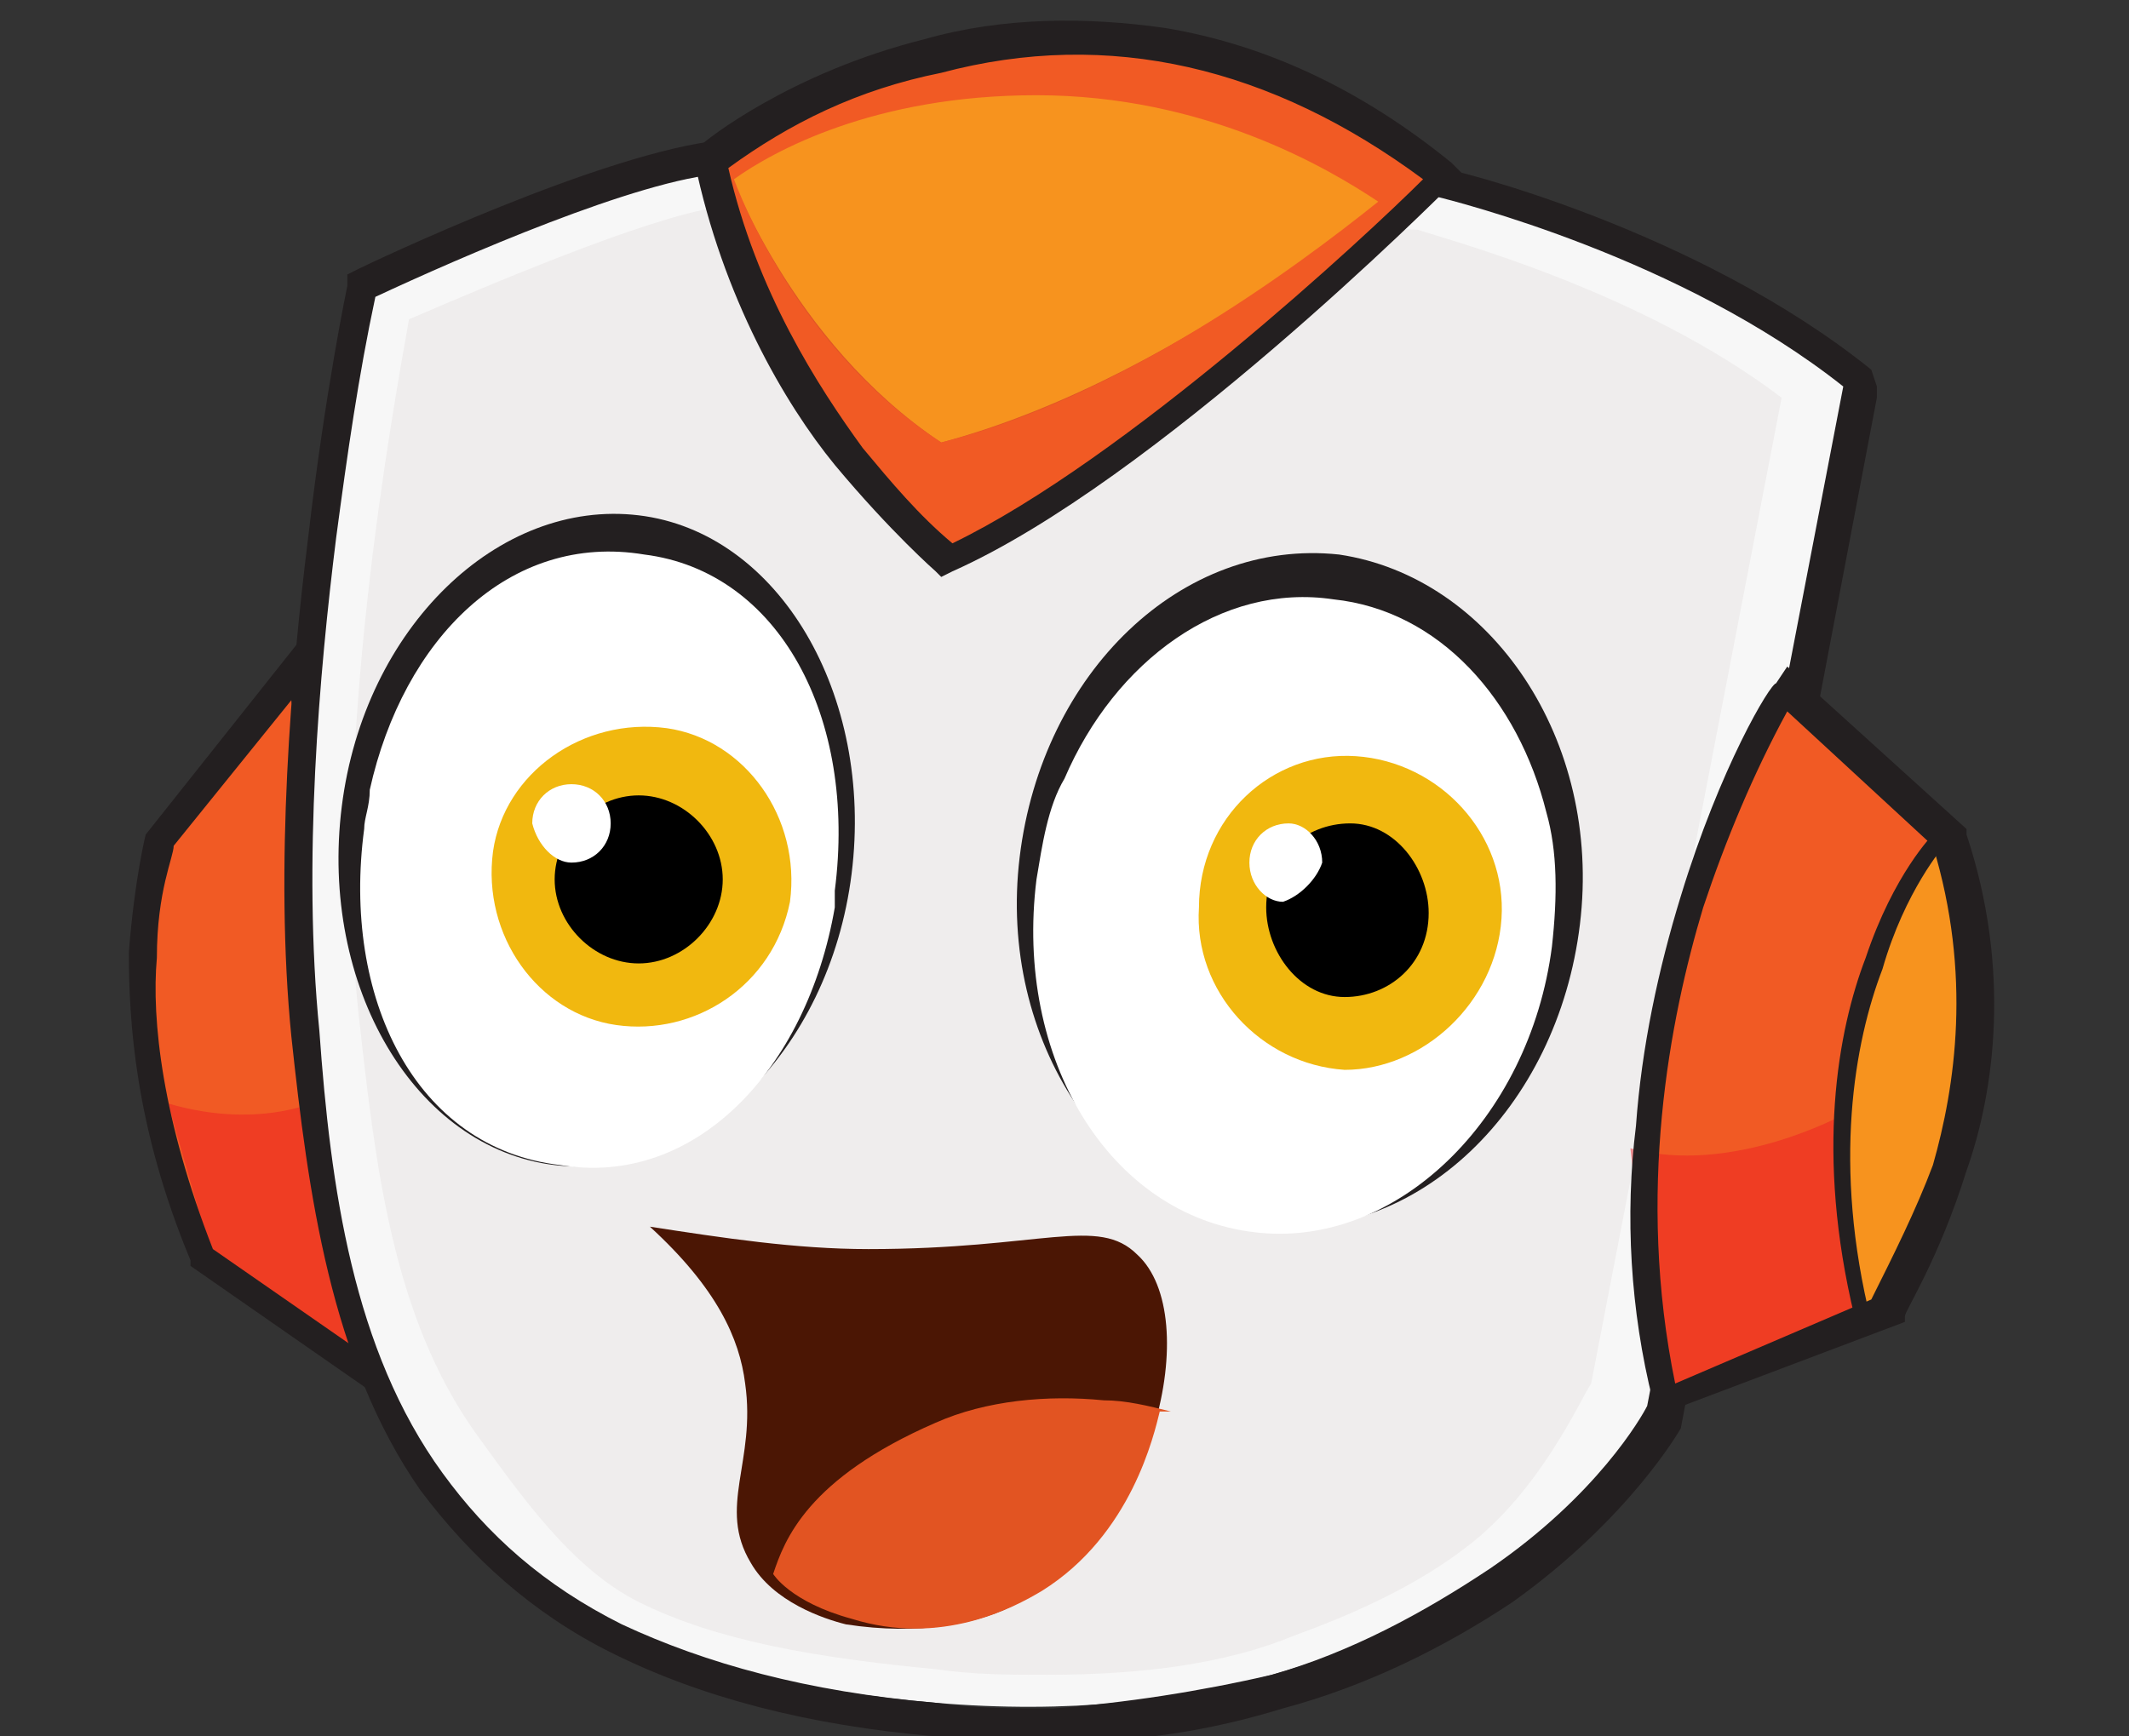
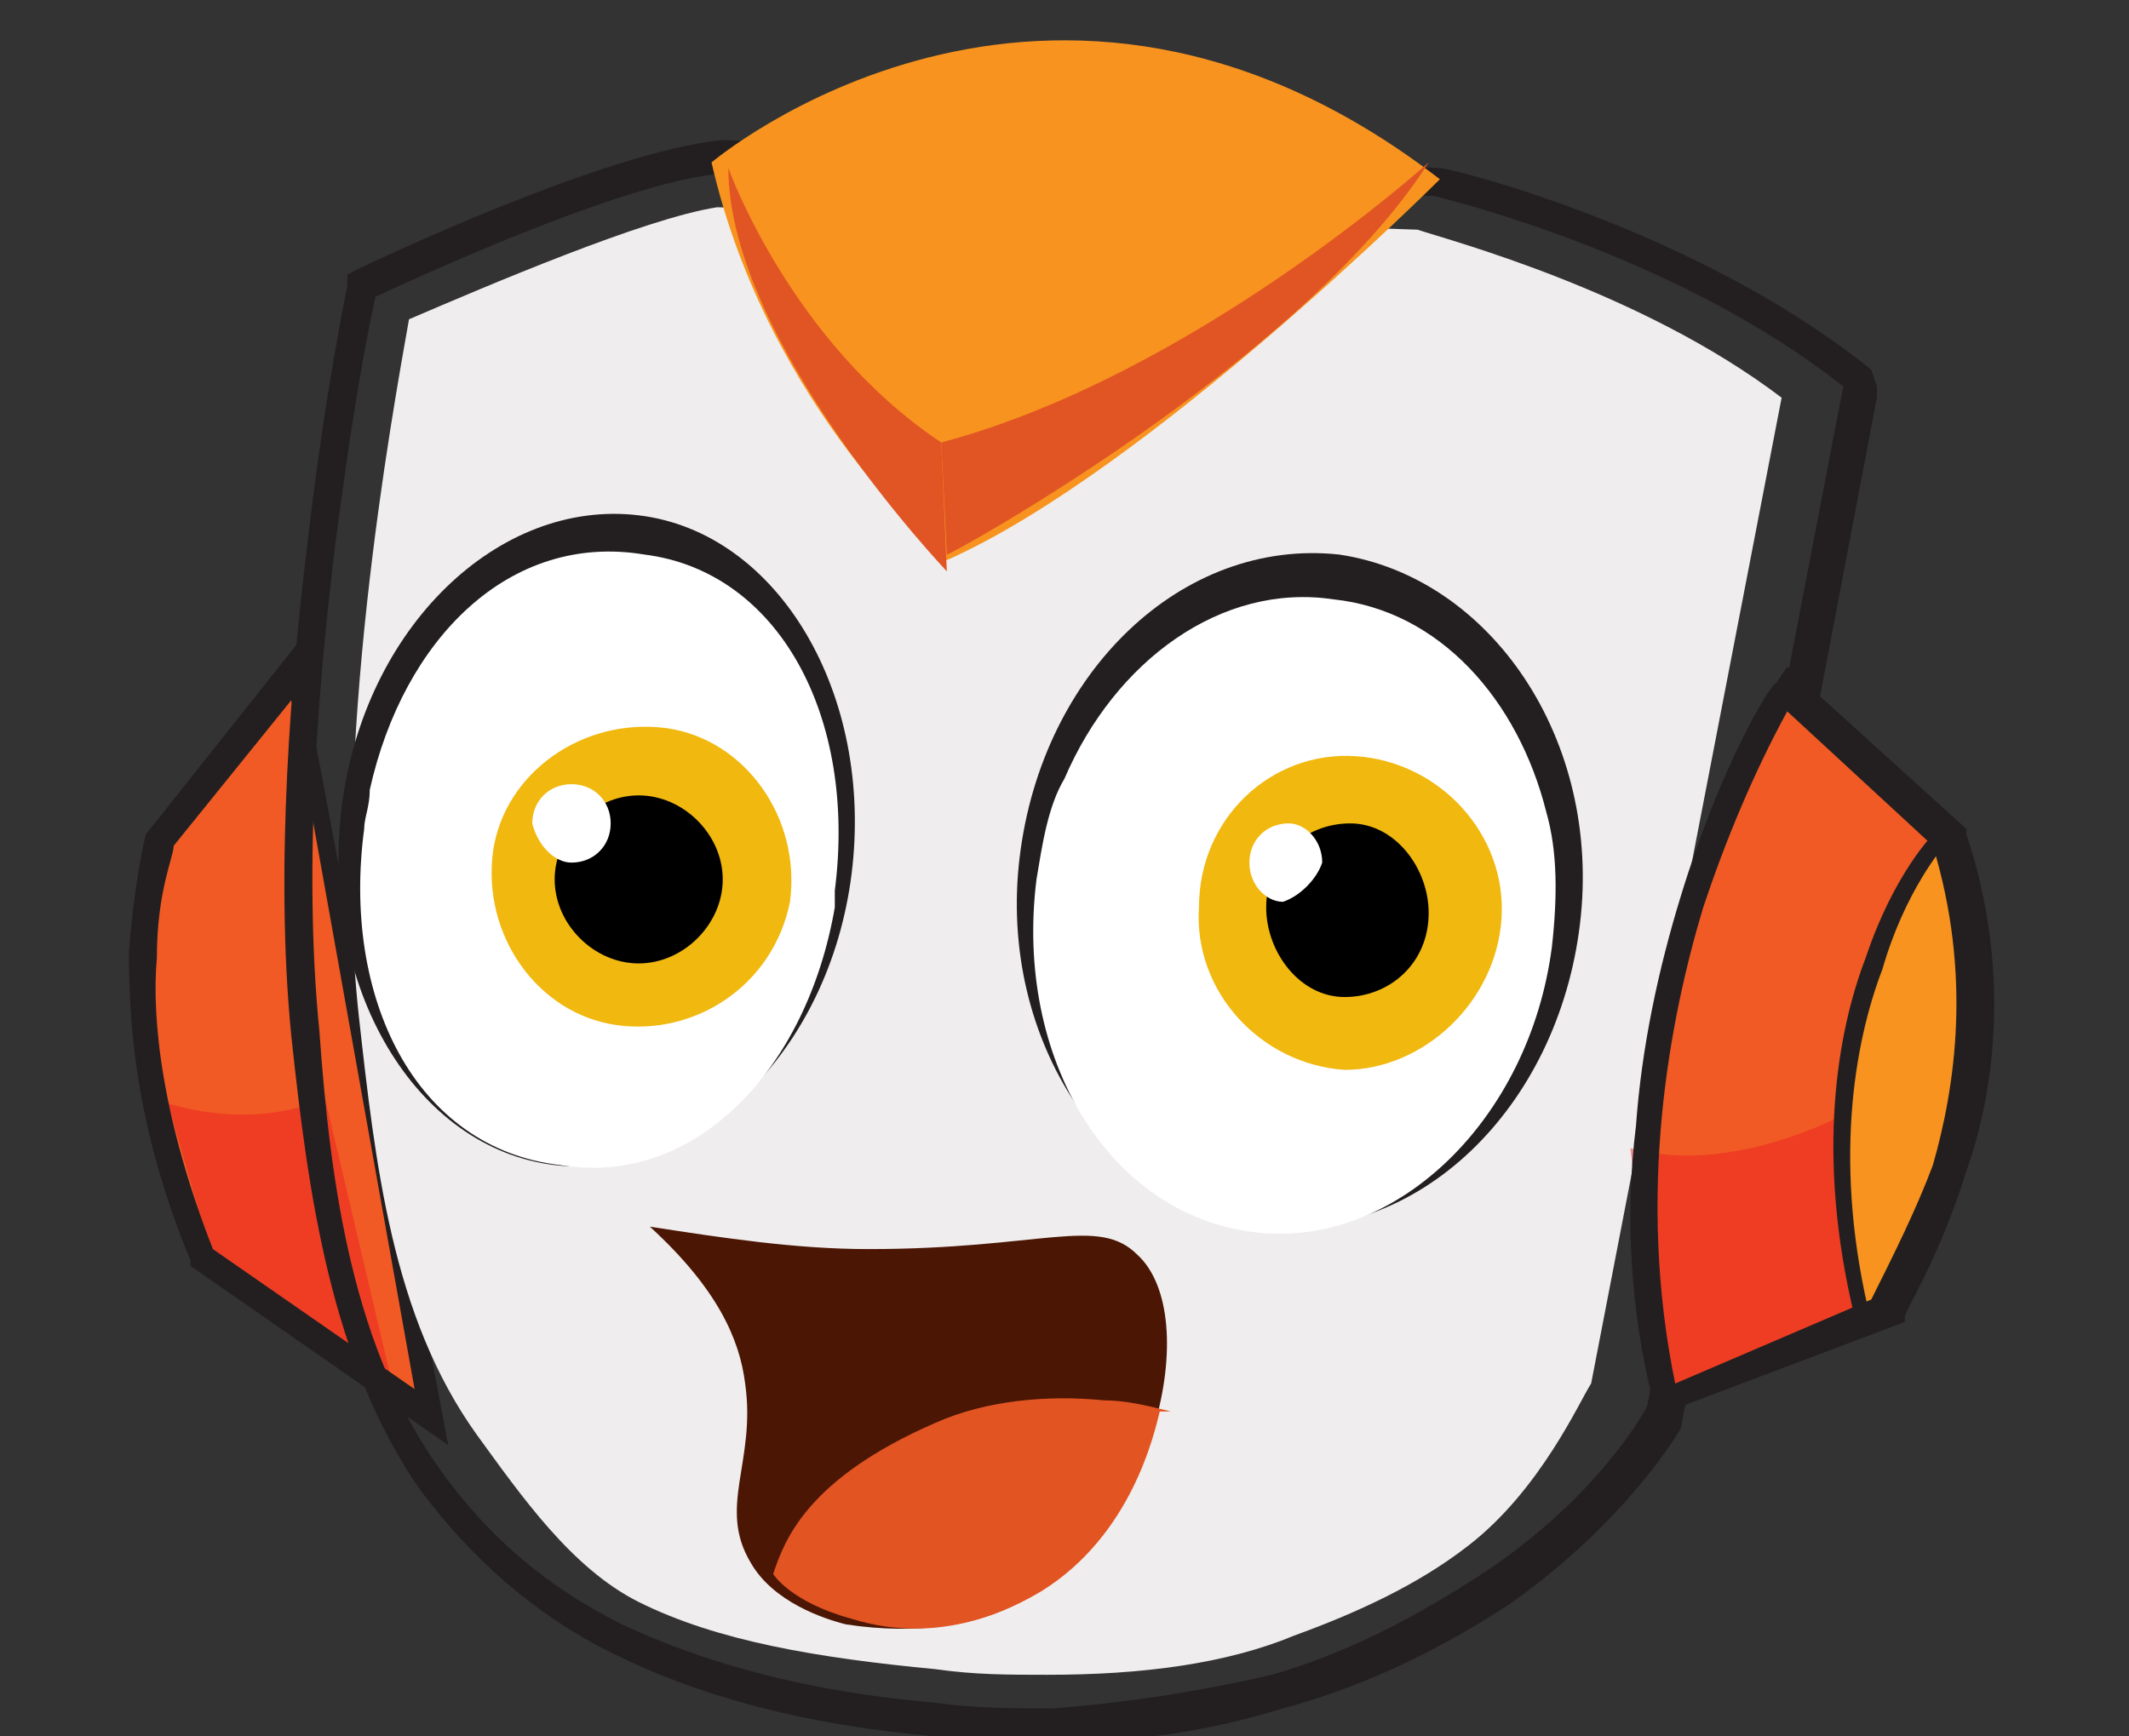
<svg xmlns="http://www.w3.org/2000/svg" version="1.1" id="Layer_1" x="0px" y="0px" viewBox="0 0 38 31" style="enable-background:new 0 0 38 31;" xml:space="preserve">
  <rect x="0" y="0" width="38" height="31" fill="#333333" stroke="none" />
  <style type="text/css">
	.st0{fill:#F15A24;}
	.st1{opacity:0.47;fill:#ED1C24;enable-background:new    ;}
	.st2{fill:#231F20;}
	.st3{fill:#F7F7F7;}
	.st4{fill:#EFEDED;}
	.st5{fill:#F7931E;}
	.st6{fill:#FFFFFF;}
	.st7{fill:#F1B80F;}
	.st8{fill:#4B1604;}
	.st9{fill:#E25422;}
	.st10{fill:#E15524;}
</style>
  <path class="st0" d="M5.3,12l-2.4,3c0,0-1.1,2.9,0.7,7.5l4.1,2.8L5.3,12z" />
  <path class="st1" d="M5.8,19.6c0,0-1.1,0.6-2.8,0.1l0.8,2.8L7,24.7L5.8,19.6z" />
  <path class="st2" d="M3.8,22.3l3.6,2.5L5.2,12.5l-2.1,2.6c0,0.2-0.3,0.8-0.3,2C2.7,18.2,2.9,20,3.8,22.3z M8,25.8l-4.6-3.2l0-0.1  c-1-2.4-1.1-4.3-1.1-5.5c0.1-1.3,0.3-2.1,0.3-2.1l0,0l0,0l2.7-3.4L8,25.8z" />
-   <path class="st3" d="M25.6,3.1c0,0,4.4,1.1,7.5,3.5L29.6,25c0,0-3.4,6.2-12.9,5.4C7.1,29.6,6,24.1,5.4,18.3C4.8,12.4,6.4,5,6.4,5  s4.4-2.1,6.4-2.3L25.6,3.1z" />
  <path class="st4" d="M18.7,29.9c-0.7,0-1.3,0-2-0.1c-2.1-0.2-3.9-0.5-5.3-1.2c-1.2-0.6-2.1-1.9-2.9-3c-1.5-2.1-1.8-4.8-2.1-7.5  C5.9,13.4,7,7.4,7.3,5.7c1.4-0.6,4.2-1.8,5.5-2l12.5,0.4c0.6,0.2,4,1.1,6.5,3l-3.4,17.6c-0.2,0.3-0.9,1.9-2.2,2.9  c-0.9,0.7-2,1.2-3.1,1.6C21.9,29.7,20.4,29.9,18.7,29.9z" />
  <path class="st2" d="M33.4,6.6C30.3,4.1,25.9,3,25.7,3l0,0L12.9,2.5h0c-2.1,0.2-6.3,2.2-6.5,2.3L6.2,4.9l0,0.2c0,0-0.4,1.9-0.7,4.5  c-0.3,2.4-0.6,5.9-0.3,8.9c0.3,2.8,0.7,5.8,2.3,8.1c0.9,1.2,2,2.2,3.4,2.9c1.6,0.8,3.5,1.3,5.8,1.5c0.7,0.1,1.4,0.1,2.2,0.1  c1.4,0,2.7-0.2,4-0.6c1.5-0.4,2.9-1.1,4.1-1.9c2.1-1.5,3-3.1,3-3.1l0,0l3.5-18.4l0-0.2L33.4,6.6z M29.4,25.1  c-0.1,0.2-0.9,1.6-2.8,2.9c-1.2,0.8-2.5,1.5-3.9,1.9c-1.3,0.3-2.6,0.5-3.9,0.6c-0.7,0-1.4,0-2.1-0.1c-2.3-0.2-4.1-0.7-5.6-1.4  c-1.4-0.7-2.4-1.6-3.2-2.7c-1.6-2.2-2-5.1-2.2-7.9c-0.3-3,0-6.4,0.3-8.8c0.2-1.5,0.4-2.9,0.7-4.3c1.5-0.7,4.7-2.1,6.2-2.2l12.7,0.4  C26,3.6,30,4.6,32.9,6.9L29.4,25.1z" />
  <path class="st0" d="M31.8,12.3c0,0-3.6,5.9-2.1,12.7l3.9-1.6c0,0,2.6-3.9,1.1-8.4L31.8,12.3z" />
  <path class="st1" d="M32.9,19.9c0,0-2,1.1-3.8,0.6l0.5,4.4l3.8-1.4L32.9,19.9z" />
  <path class="st5" d="M34.7,15c0,0-2.8,3.2-1.4,8.3c0,0,1.4-1.1,1.7-4.3C35.4,15.8,34.7,15,34.7,15z" />
  <path class="st2" d="M33.1,23.5c-0.7-2.9-0.3-5.1,0.2-6.4c0.5-1.5,1.2-2.2,1.2-2.2l0.2,0.2l-0.1-0.1l0.1,0.1c0,0-0.7,0.8-1.1,2.2  c-0.5,1.3-0.9,3.5-0.2,6.3L33.1,23.5z" />
  <path class="st2" d="M31.9,12.7c-0.6,1.1-1.1,2.3-1.5,3.5c-0.6,2-1.2,5.1-0.5,8.5l3.5-1.5c0.4-0.8,0.8-1.6,1.1-2.4  c0.4-1.4,0.7-3.4,0-5.7L31.9,12.7z M29.5,25.3L29.5,25c-0.4-1.6-0.5-3.3-0.3-4.9c0.1-1.4,0.4-2.8,0.8-4.1c0.7-2.3,1.6-3.8,1.7-3.8  l0.2-0.3l3.2,2.9l0,0.1c0.8,2.4,0.5,4.6,0,6c-0.5,1.6-1.1,2.5-1.1,2.6l0,0.1L29.5,25.3z" />
  <path class="st2" d="M28.2,16.5c0.4-3.3-1.6-6.2-4.3-6.6c-2.8-0.3-5.3,2.1-5.7,5.4c-0.4,3.3,1.6,6.2,4.3,6.6  C25.3,22.2,27.8,19.8,28.2,16.5z" />
  <path class="st6" d="M27.7,16.9c-0.4,3.1-2.8,5.4-5.3,5.1c-2.6-0.3-4.3-3.1-3.9-6.3c0.1-0.6,0.2-1.3,0.5-1.8  c0.9-2.1,2.8-3.5,4.8-3.2c1.9,0.2,3.3,1.8,3.8,3.8C27.8,15.2,27.8,16,27.7,16.9z" />
  <path class="st7" d="M26.8,16.4c0.1-1.5-1.1-2.8-2.6-2.9c-1.5-0.1-2.8,1.1-2.8,2.7c-0.1,1.5,1.1,2.8,2.6,2.9  C25.4,19.1,26.7,17.9,26.8,16.4z" />
  <path d="M22.6,16.2c0,0.8,0.6,1.6,1.4,1.6c0.8,0,1.5-0.6,1.5-1.5c0-0.8-0.6-1.6-1.4-1.6C23.3,14.7,22.6,15.3,22.6,16.2z" />
  <path class="st6" d="M23.6,15.4c0-0.4-0.3-0.7-0.6-0.7c-0.4,0-0.7,0.3-0.7,0.7c0,0.4,0.3,0.7,0.6,0.7C23.2,16,23.5,15.7,23.6,15.4z" />
  <path class="st2" d="M15.2,15.6c0.4-3.2-1.3-6.1-3.8-6.4c-2.5-0.3-4.9,2-5.3,5.2c-0.4,3.2,1.3,6.1,3.8,6.4  C12.4,21.1,14.8,18.8,15.2,15.6z" />
  <path class="st6" d="M14.9,15.9l0,0.3c-0.5,2.9-2.5,5-4.9,4.6c-2.6-0.3-3.9-3-3.5-6c0-0.2,0.1-0.4,0.1-0.7c0.6-2.7,2.5-4.6,4.9-4.2  C13.9,10.2,15.3,12.8,14.9,15.9z" />
  <path class="st7" d="M14.1,16.1c0.2-1.5-0.8-2.9-2.2-3.1c-1.5-0.2-2.9,0.8-3.1,2.2c-0.2,1.5,0.8,2.9,2.2,3.1S13.8,17.6,14.1,16.1z" />
  <path d="M11.4,17.2c0.8,0,1.5-0.7,1.5-1.5c0-0.8-0.7-1.5-1.5-1.5c-0.8,0-1.5,0.7-1.5,1.5C9.9,16.5,10.6,17.2,11.4,17.2z" />
  <path class="st6" d="M10.2,15.4c0.4,0,0.7-0.3,0.7-0.7c0-0.4-0.3-0.7-0.7-0.7c-0.4,0-0.7,0.3-0.7,0.7C9.6,15.1,9.9,15.4,10.2,15.4z" />
  <path class="st8" d="M18.2,28.6c2.4-1.2,3.3-5.1,2.1-6.2c-0.7-0.7-1.7-0.1-4.8-0.1c-1.3,0-2.6-0.2-3.9-0.4c1.2,1.1,1.6,2,1.7,2.8  c0.2,1.4-0.5,2.2,0.1,3.2c0.4,0.7,1.3,1,1.7,1.1C16.4,29.2,17.5,29,18.2,28.6z" />
  <path class="st9" d="M20.7,25.2c-0.1,0.4-0.5,2.2-2.1,3.2c-0.5,0.3-1.8,1-3.4,0.5c-1.1-0.3-1.4-0.8-1.4-0.8c0.2-0.6,0.6-1.7,2.9-2.7  c0.9-0.4,2-0.5,3-0.4c0.4,0,0.8,0.1,1.2,0.2L20.7,25.2z" />
  <path class="st5" d="M25.7,3.2c0,0-5.2,5.2-8.8,6.8c0,0-3.2-2.7-4.2-7.1C12.7,2.9,18.7-2.2,25.7,3.2z" />
  <path class="st10" d="M25.5,2.9c0,0-4.2,3.8-8.7,5l0.1,2C16.8,10,23.2,6.5,25.5,2.9z" />
  <path class="st10" d="M16.8,7.9l0.1,2.3c0,0-3.9-4.1-3.9-7.2C13,3,14.1,6.1,16.8,7.9z" />
-   <path class="st0" d="M25.4,3C25.4,3,25.4,3,25.4,3C25.5,2.9,25.4,3,25.4,3c-0.7-0.6-3.3-2.3-6.6-2.3c-3.8,0-6.3,2.1-6.3,2.1l0.2,0.7  c0,0,0.1-0.1,0.3-0.2c0.2,3.1,3.9,6.9,3.9,6.9l0-0.3c0,0,5.4-2.9,8-6.1C25,3.9,25,4,25,4v0l0.6-0.8C25.6,3.2,25.5,3.1,25.4,3z   M16.8,7.9c-2.3-1.5-3.4-3.9-3.7-4.7c0.7-0.5,2.5-1.5,5.4-1.5c3,0,5.2,1.3,6.1,1.9C23.1,4.8,20,7.1,16.8,7.9z" />
-   <path class="st2" d="M16.8,10.3l-0.1-0.1c0,0-0.8-0.7-1.8-1.9c-0.9-1.1-2-3-2.5-5.4l0-0.2l0.1-0.1c0.1-0.1,1.6-1.3,4-1.9  c1.4-0.4,2.9-0.4,4.3-0.2c1.8,0.3,3.5,1.1,5.1,2.4l0.2,0.2l-0.2,0.2c-0.2,0.2-5.3,5.3-8.9,6.9L16.8,10.3z M13,3  c0.5,2.2,1.6,3.9,2.4,5c0.5,0.6,1,1.2,1.6,1.7c3.1-1.5,7.4-5.5,8.4-6.5c-2.7-2-5.6-2.7-8.6-1.9C15.3,1.6,14.1,2.2,13,3z" />
</svg>